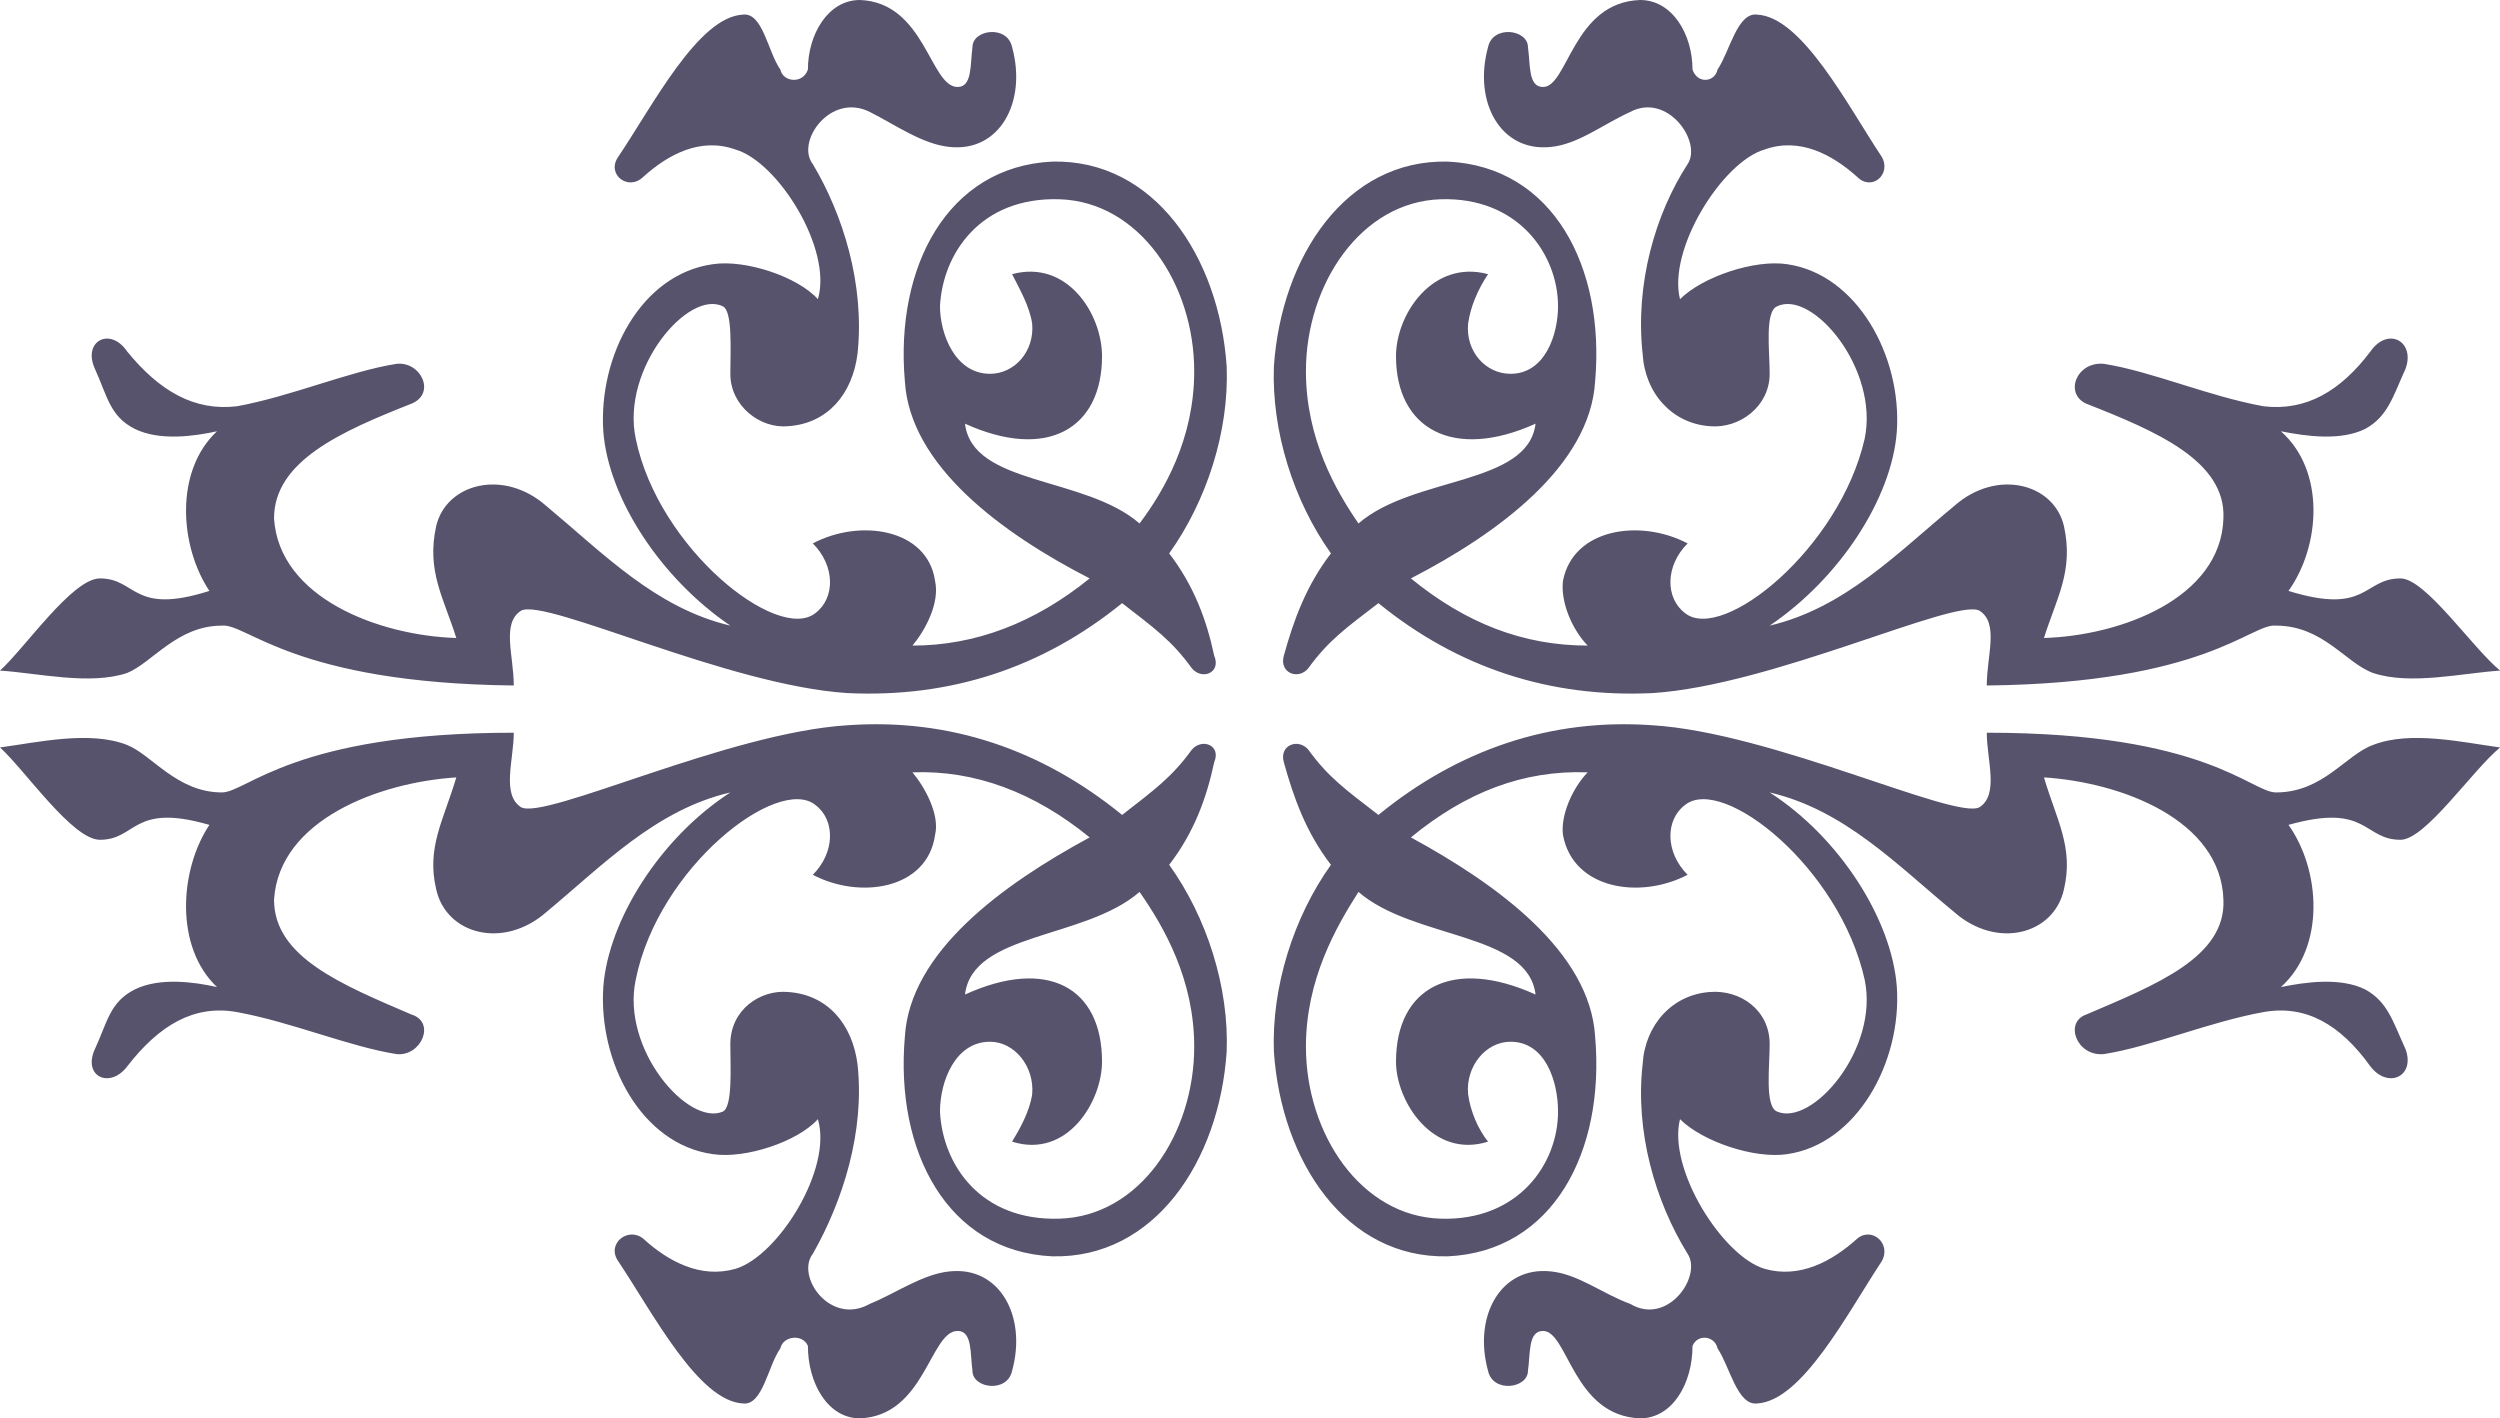
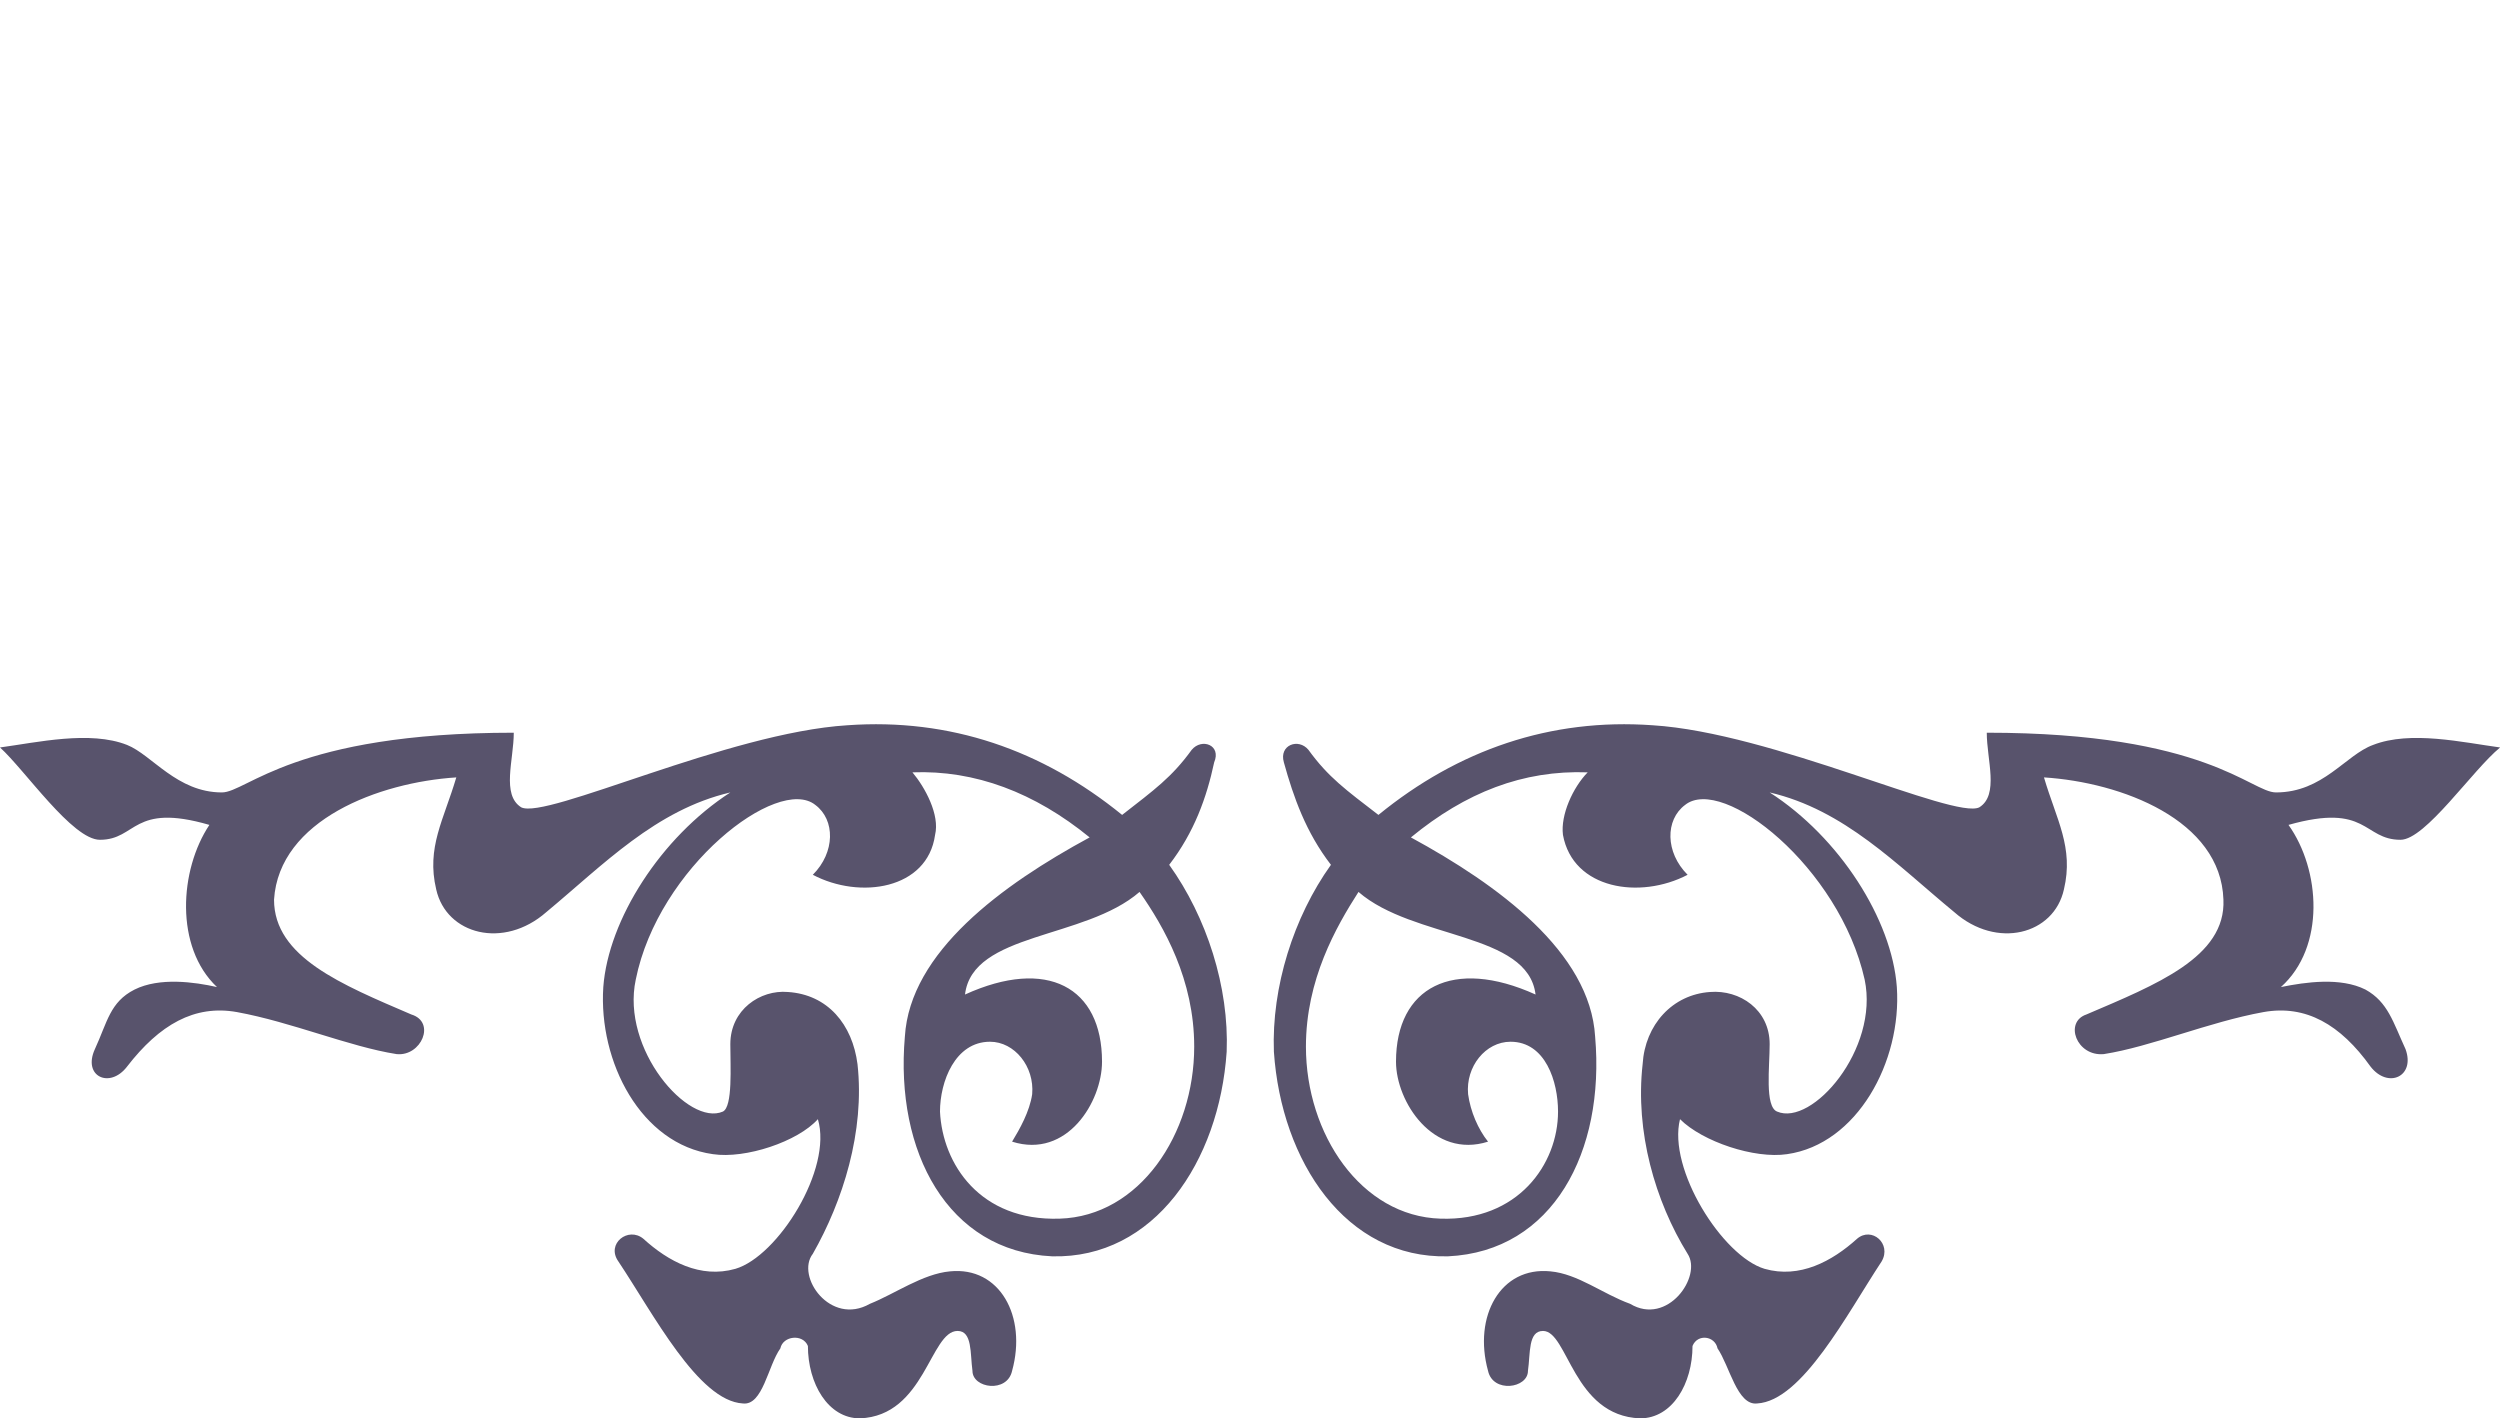
<svg xmlns="http://www.w3.org/2000/svg" xml:space="preserve" width="177.9mm" height="381.392" fill-rule="evenodd" stroke-linejoin="round" stroke-width="28.222" preserveAspectRatio="xMidYMid" version="1.2" viewBox="0 0 17790 10091">
  <defs class="ClipPathGroup">
    <clipPath id="a" clipPathUnits="userSpaceOnUse">
      <path d="M0 0h17790v10091H0z" />
    </clipPath>
  </defs>
  <g class="SlideGroup">
    <g class="Slide" clip-path="url(#a)">
      <g class="Page">
        <g class="com.sun.star.drawing.ClosedBezierShape">
-           <path fill="none" d="M9064 0h8729v4937H9064z" class="BoundingBox" />
-           <path fill="#58536C" d="M9311 4754c-71 89-211 35-175-89 69-249 157-495 335-727-266-374-423-869-406-1331 53-780 513-1475 1239-1457 747 36 1118 748 1047 1563-36 602-691 1083-1311 1403 389 318 798 478 1258 478-105-107-194-302-176-460 71-373 549-445 887-267-160 160-160 389-18 496 267 213 1100-460 1278-1241 104-498-374-1064-623-942-89 35-53 320-53 480 0 231-213 391-424 373-267-18-463-231-480-515-54-496 89-994 320-1350 106-158-143-513-409-371-196 89-371 231-567 249-355 36-551-320-444-711 35-160 284-125 284 0 18 124 0 284 107 284 178 0 213-602 691-619 231 0 373 246 373 495 36 106 160 89 178 0 86-125 140-409 282-391 320 17 640 640 886 1011 73 125-71 249-175 143-178-159-409-283-658-194-299 86-691 709-602 1065 160-160 531-284 762-249 498 71 817 655 781 1189-35 477-407 1047-905 1383 533-125 905-514 1314-852 302-267 709-160 780 143 71 320-53 513-142 797 551-17 1259-284 1277-851 18-409-477-620-975-816-160-71-71-302 124-284 338 53 745 231 1136 302 302 36 548-107 762-391 124-178 320-71 249 124-89 196-125 338-285 427-178 89-424 53-602 18 318 282 282 816 54 1136 566 175 530-89 797-89 178 0 513 496 709 656-267 17-638 106-904 17-196-71-356-337-691-337-178-18-498 409-2058 426 0-213 89-444-53-533-178-89-1474 533-2325 587-727 35-1384-178-1951-640-231 177-356 266-498 462Zm0 0Zm1616-1739c-54 442-869 371-1260 710-160-232-374-603-374-1083 0-620 392-1206 958-1224 551-18 836 391 836 762 0 195-89 480-338 480-178 0-320-160-302-356 17-124 71-246 142-353-391-106-655 282-655 584 0 516 406 745 993 480Z" />
+           </g>
+         <g class="com.sun.star.drawing.ClosedBezierShape">
+           <path fill="none" d="M0 0v4937H0z" class="BoundingBox" />
        </g>
        <g class="com.sun.star.drawing.ClosedBezierShape">
-           <path fill="none" d="M0 0h8732v4937H0z" class="BoundingBox" />
-           <path fill="#58536C" d="M8480 4754c71 89 213 35 160-89-53-249-142-495-320-727 267-374 427-869 409-1331-53-780-516-1475-1242-1457-744 36-1119 748-1048 1563 36 602 692 1083 1315 1403-392 318-816 478-1261 478 90-107 196-302 161-460-54-373-535-445-870-267 160 160 160 389 18 496-267 213-1118-460-1278-1241-106-498 374-1064 620-942 71 35 53 320 53 480 0 231 214 391 409 373 285-18 460-231 496-515 53-496-105-994-318-1350-124-158 125-513 406-371 178 89 375 231 570 249 354 36 549-320 442-711-35-160-282-125-282 0-17 124 0 284-106 284-196 0-231-602-695-619-228 0-370 246-370 495-36 106-178 89-196 0-89-125-125-409-267-391-317 17-637 640-886 1011-89 125 71 249 178 143 177-159 406-283 655-194 302 86 693 709 587 1065-143-160-516-284-747-249-513 71-815 655-780 1189 36 477 409 1047 904 1383-531-125-904-514-1310-852-303-267-711-160-783 143-71 320 54 513 143 797-549-17-1261-284-1297-851 0-409 481-620 977-816 177-71 71-302-105-284-337 53-747 231-1136 302-302 36-551-107-782-391-122-178-318-71-229 124 89 196 107 338 282 427 178 89 427 53 587 18-302 282-267 816-54 1136-551 175-515-89-779-89-196 0-534 496-711 656 266 17 640 106 904 17 178-71 355-337 675-337 178-18 513 409 2077 426 0-213-89-444 53-533 178-89 1471 533 2321 587 730 35 1386-178 1955-640 228 177 353 266 495 462Zm0 0ZM6867 3015c53 442 851 371 1242 710 175-232 389-603 389-1083 0-620-389-1206-958-1224-566-18-833 391-851 762 0 195 107 480 356 480 175 0 317-160 300-356-18-124-89-246-143-353 392-106 640 282 640 584 0 516-391 745-975 480Z" />
-         </g>
-         <g class="com.sun.star.drawing.ClosedBezierShape">
-           <path fill="none" d="M9064 5154h8729v4941H9064z" class="BoundingBox" />
          <path fill="#58536C" d="M9311 5336c-71-86-211-35-175 89 69 249 157 498 335 729-266 372-423 870-406 1330 53 782 513 1474 1239 1456 747-35 1118-745 1047-1563-36-602-691-1081-1311-1418 389-320 798-480 1258-463-105 107-194 303-176 445 71 388 549 461 887 284-160-160-160-391-18-497 267-214 1100 444 1278 1243 104 495-374 1046-623 939-89-35-53-320-53-480 0-246-213-388-424-371-267 18-463 232-480 514-54 480 89 975 320 1349 106 160-143 516-409 356-196-71-371-213-567-231-355-36-551 320-444 708 35 160 284 125 284 0 18-124 0-284 107-284 178 0 213 604 691 622 231 0 373-249 373-515 36-89 160-72 178 17 86 125 140 409 282 392 320-18 640-638 886-1011 73-126-71-250-175-161-178 161-409 285-658 214-299-89-691-710-602-1065 160 160 531 284 762 249 498-71 817-658 781-1189-35-480-407-1065-905-1385 533 124 905 515 1314 852 302 266 709 160 780-162 71-299-53-495-142-797 551 35 1259 302 1277 870 18 409-477 604-975 817-160 54-71 300 124 282 338-53 745-228 1136-299 302-54 548 89 762 388 124 160 320 71 249-124-89-193-125-335-285-424-178-89-424-54-602-18 318-285 282-834 54-1154 566-160 530 106 797 106 178 0 513-497 709-657-267-36-638-122-904-18-196 71-356 338-691 338-178 0-498-425-2058-425 0 193 89 442-53 531-178 89-1474-531-2325-584-727-52-1384 175-1951 638-231-178-356-267-498-463Zm0 0Zm1616 1741c-54-444-869-391-1260-730-160 250-374 624-374 1101 0 622 392 1207 958 1224 551 18 836-388 836-762 0-213-89-497-338-497-178 0-320 177-302 373 17 124 71 249 142 338-391 124-655-285-655-569 0-531 406-744 993-478Z" />
        </g>
        <g class="com.sun.star.drawing.ClosedBezierShape">
-           <path fill="none" d="M0 5154h8732v4941H0z" class="BoundingBox" />
          <path fill="#58536C" d="M8480 5336c71-86 213-35 160 89-53 249-142 498-320 729 267 372 427 870 409 1330-53 782-516 1474-1242 1456-744-35-1119-745-1048-1563 36-602 692-1081 1315-1418-392-320-816-480-1261-463 90 107 196 303 161 445-54 388-535 461-870 284 160-160 160-391 18-497-267-214-1118 444-1278 1243-106 495 374 1046 620 939 71-35 53-320 53-480 0-246 214-388 409-371 285 18 460 232 496 514 53 480-105 975-318 1349-124 160 125 516 406 356 178-71 375-213 570-231 354-36 549 320 442 708-35 160-282 125-282 0-17-124 0-284-106-284-196 0-231 604-695 622-228 0-370-249-370-515-36-89-178-72-196 17-89 125-125 409-267 392-317-18-637-638-886-1011-89-126 71-250 178-161 177 161 406 285 655 214 302-89 693-710 587-1065-143 160-516 284-747 249-513-71-815-658-780-1189 36-480 409-1065 904-1385-531 124-904 515-1310 852-303 266-711 160-783-162-71-299 54-495 143-797-549 35-1261 302-1297 870 0 409 481 604 977 817 177 54 71 300-105 282-337-53-747-228-1136-299-302-54-551 89-782 388-122 160-318 71-229-124 89-193 107-335 282-424 178-89 427-54 587-18-302-285-267-834-54-1154-551-160-515 106-779 106-196 0-534-497-711-657 266-36 640-122 904-18 178 71 355 338 675 338 178 0 513-425 2077-425 0 193-89 442 53 531 178 89 1471-531 2321-584 730-52 1386 175 1955 638 228-178 353-267 495-463Zm0 0ZM6867 7077c53-444 851-391 1242-730 175 250 389 624 389 1101 0 622-389 1207-958 1224-566 18-833-388-851-762 0-213 107-497 356-497 175 0 317 177 300 373-18 124-89 249-143 338 392 124 640-285 640-569 0-531-391-744-975-478Z" />
        </g>
      </g>
    </g>
  </g>
</svg>